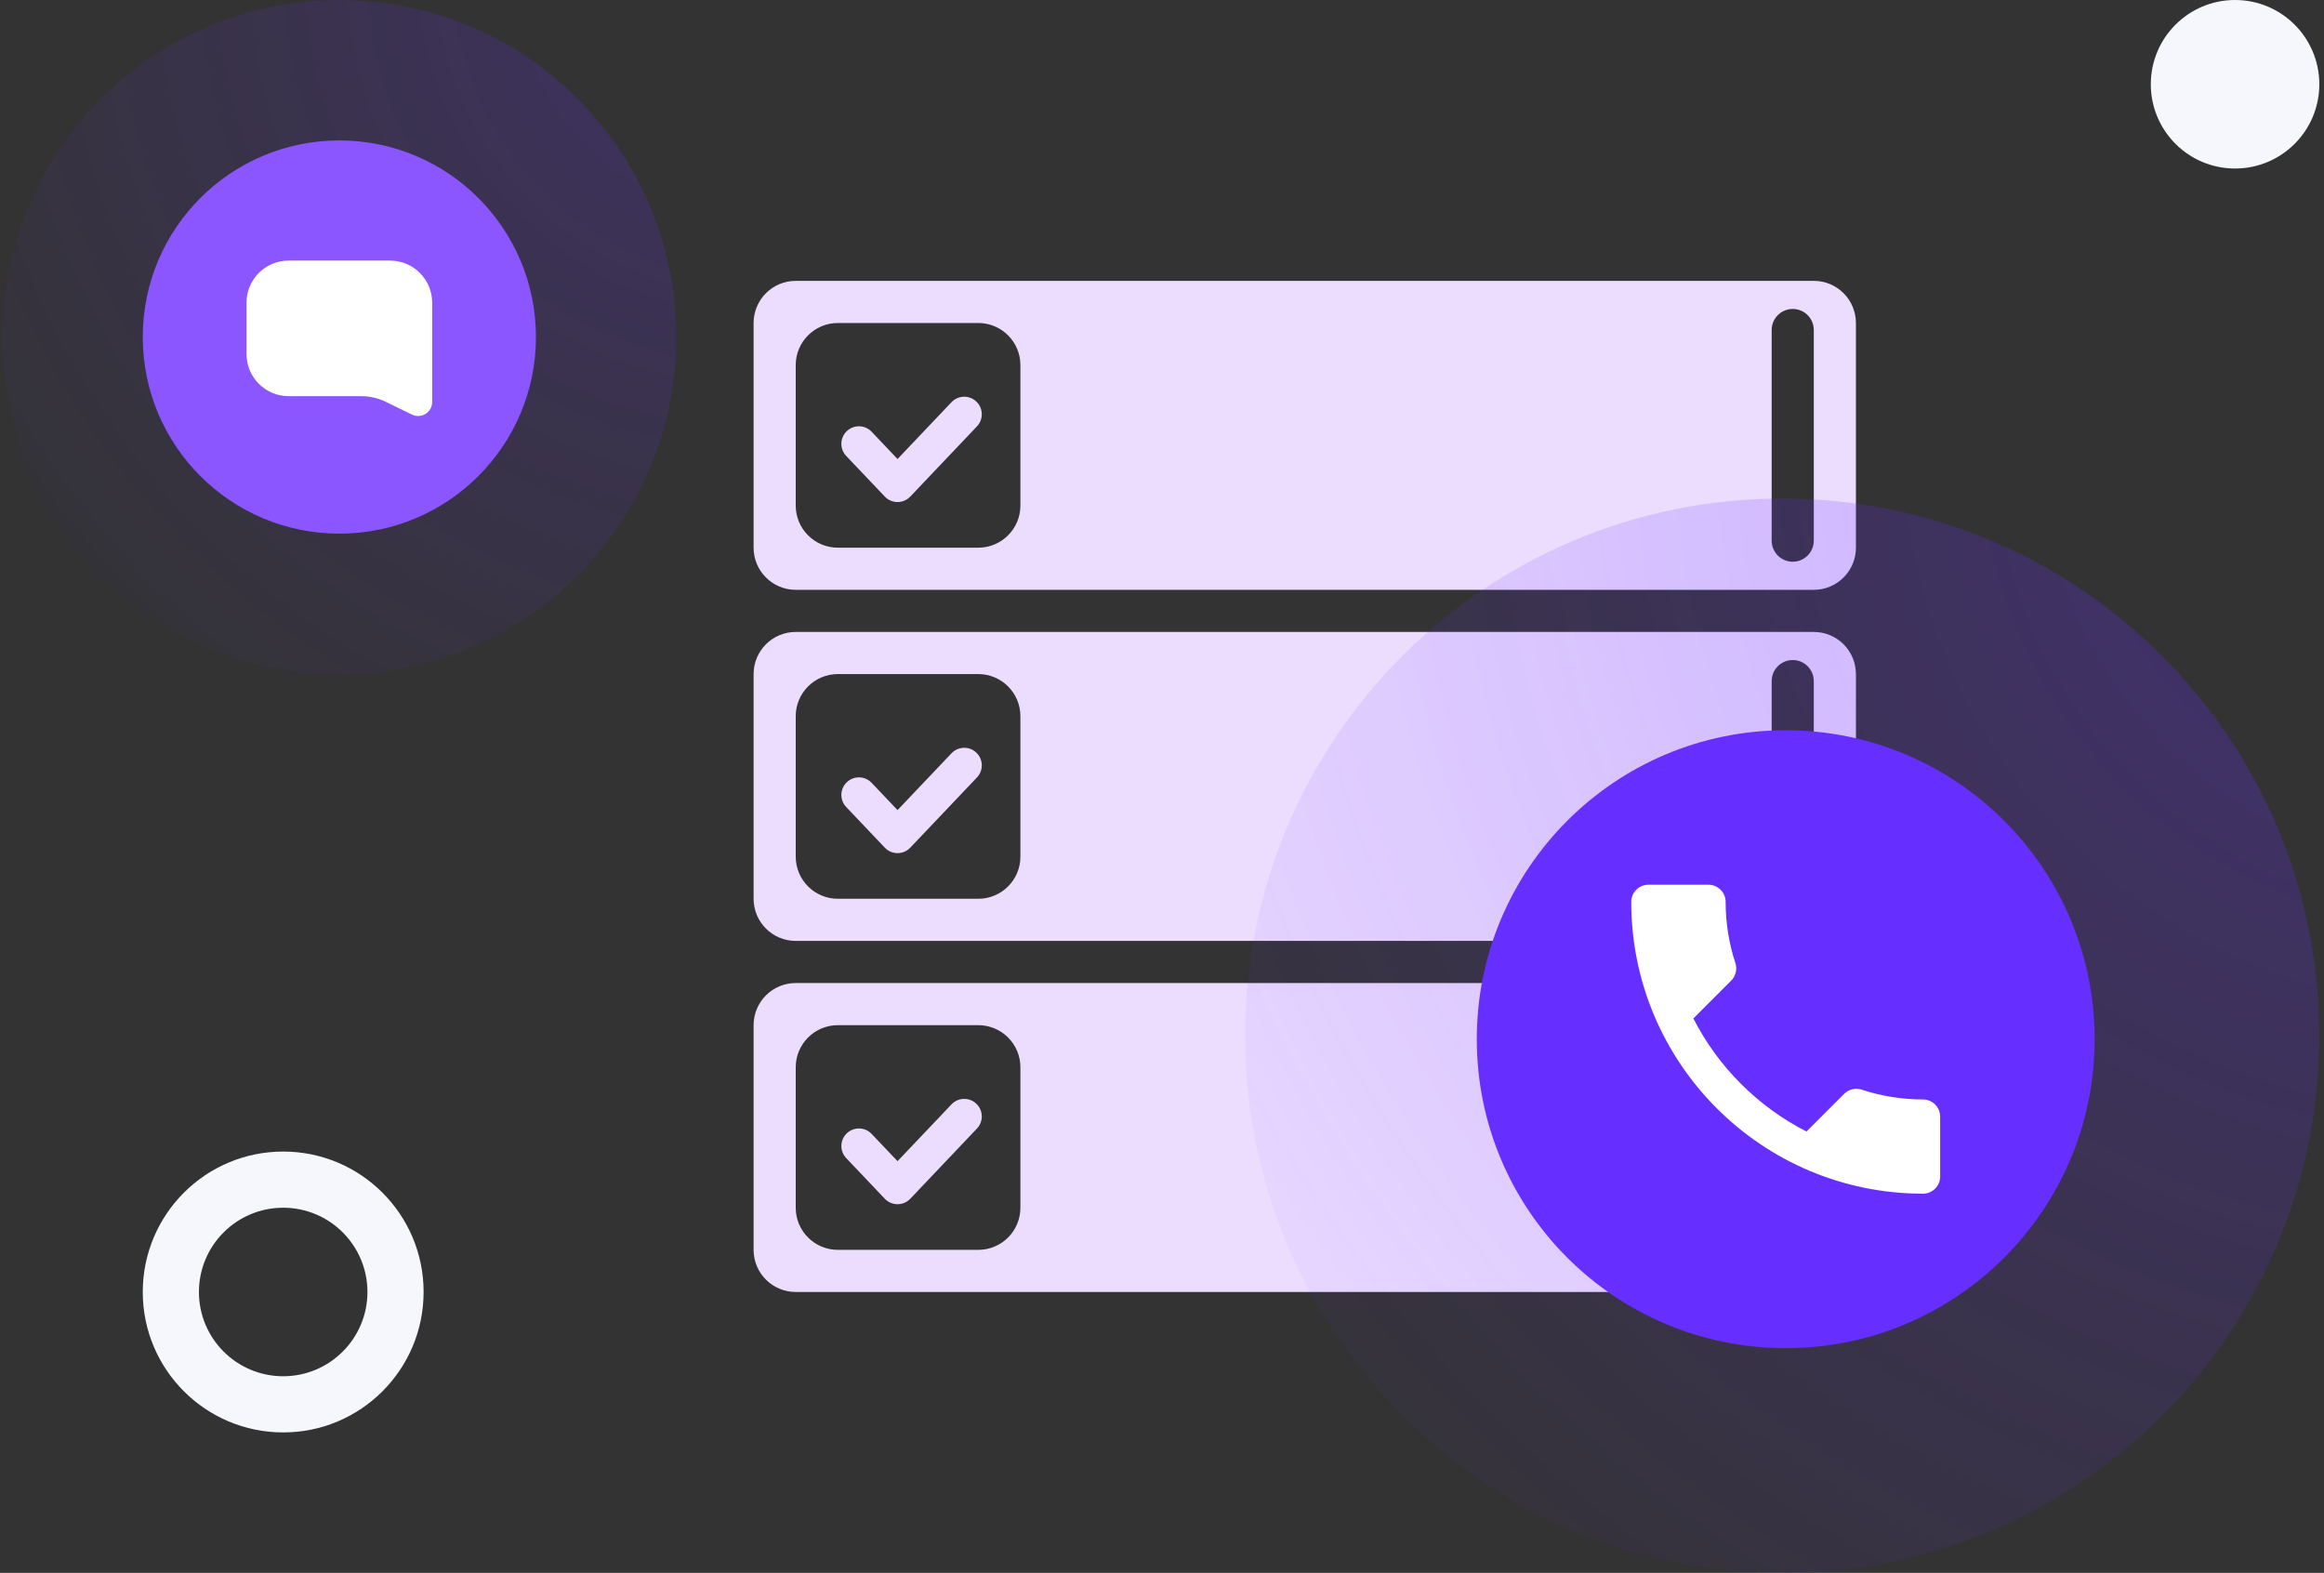
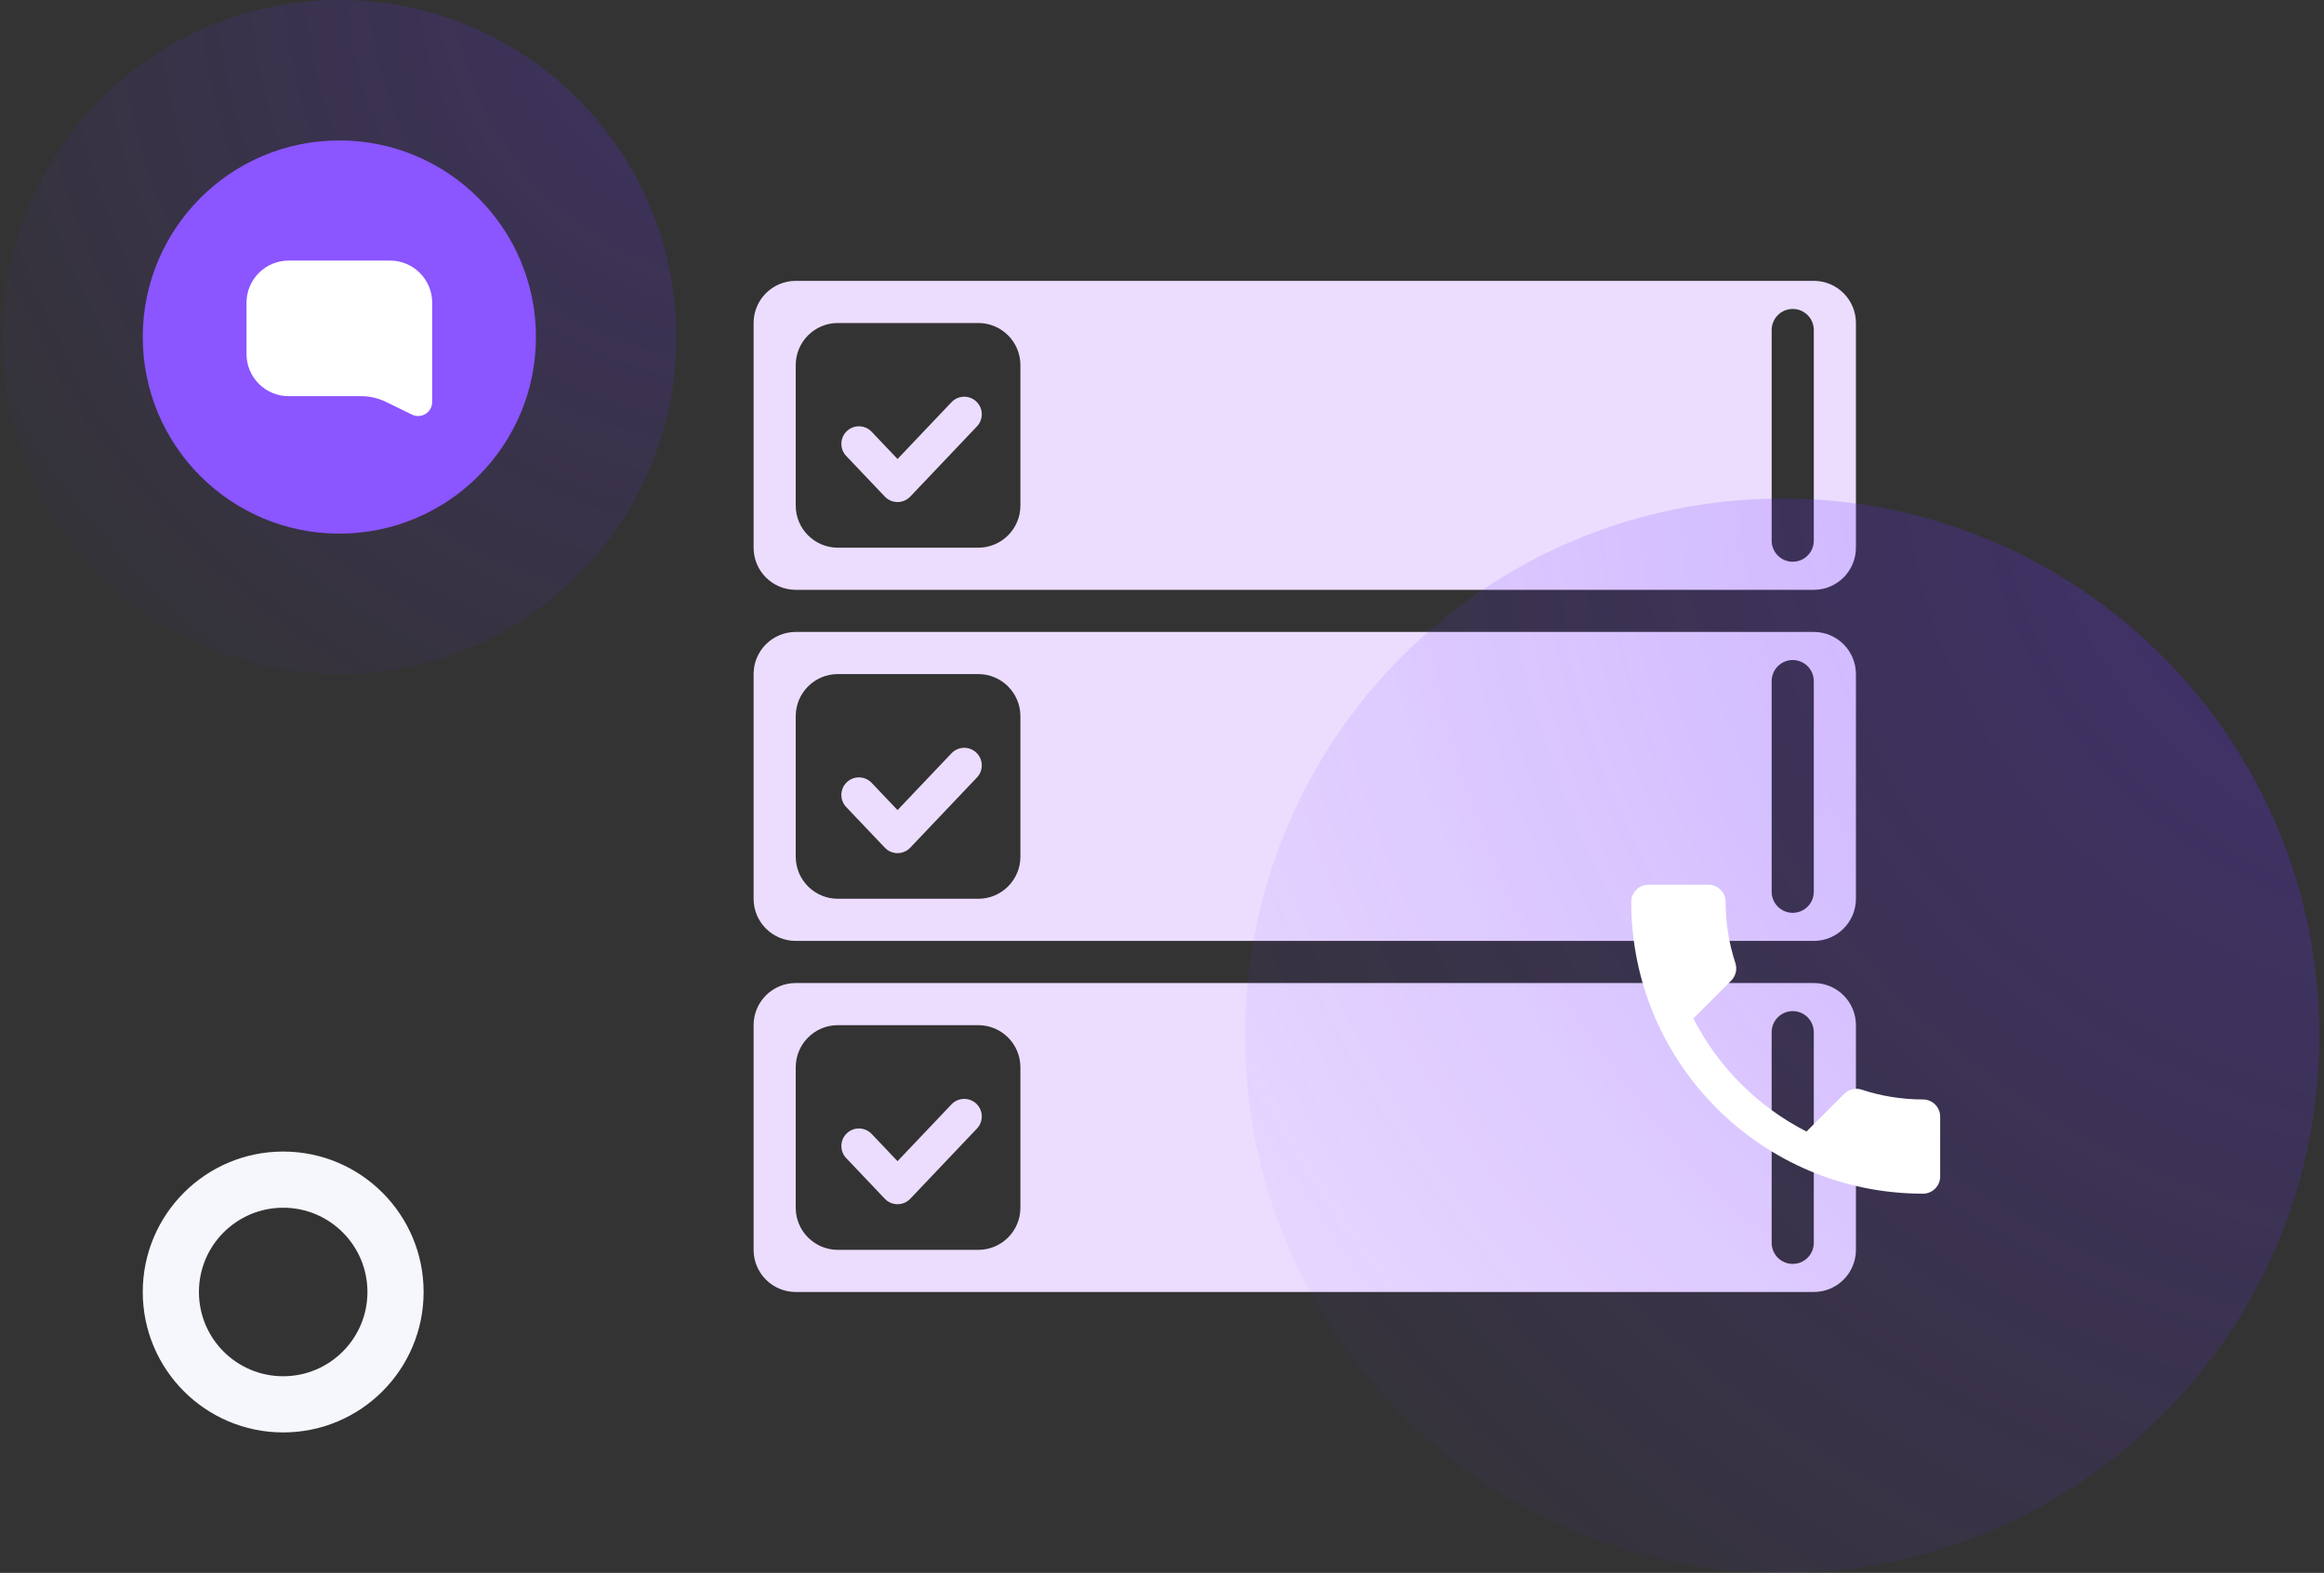
<svg xmlns="http://www.w3.org/2000/svg" width="331" height="224" viewBox="0 0 331 224" fill="none">
  <rect x="0" y="0" width="331" height="224" fill="#333333" stroke="none" />
  <g clip-path="url(#clip0_1759_10039)">
    <path d="M139.055 57.188C140.056 58.139 140.097 59.721 139.146 60.722L129.646 70.722C129.174 71.219 128.519 71.5 127.833 71.5C127.148 71.5 126.493 71.219 126.021 70.722L120.521 64.932C119.57 63.931 119.61 62.349 120.611 61.398C121.612 60.447 123.195 60.488 124.146 61.489L127.833 65.37L135.521 57.278C136.472 56.277 138.054 56.236 139.055 57.188Z" fill="#ECDDFF" />
    <path fill-rule="evenodd" clip-rule="evenodd" d="M264.333 46C264.333 42.686 261.647 40 258.333 40H113.333C110.02 40 107.333 42.686 107.333 46V78C107.333 81.314 110.02 84 113.333 84H258.333C261.647 84 264.333 81.314 264.333 78V46ZM145.333 52C145.333 48.686 142.647 46 139.333 46L119.333 46C116.02 46 113.333 48.686 113.333 52V72C113.333 75.314 116.02 78 119.333 78H139.333C142.647 78 145.333 75.314 145.333 72V52ZM255.333 44C253.676 44 252.333 45.343 252.333 47V77C252.333 78.657 253.676 80 255.333 80C256.99 80 258.333 78.657 258.333 77V47C258.333 45.343 256.99 44 255.333 44Z" fill="#ECDDFF" />
    <path d="M139.146 110.722C140.097 109.721 140.056 108.138 139.055 107.188C138.054 106.237 136.472 106.277 135.521 107.278L127.833 115.37L124.146 111.489C123.195 110.488 121.612 110.447 120.611 111.398C119.61 112.349 119.57 113.931 120.521 114.932L126.021 120.722C126.493 121.219 127.148 121.5 127.833 121.5C128.519 121.5 129.174 121.219 129.646 120.722L139.146 110.722Z" fill="#ECDDFF" />
    <path fill-rule="evenodd" clip-rule="evenodd" d="M258.333 90C261.647 90 264.333 92.686 264.333 96V128C264.333 131.314 261.647 134 258.333 134H113.333C110.02 134 107.333 131.314 107.333 128V96C107.333 92.686 110.02 90 113.333 90H258.333ZM139.333 96C142.647 96 145.333 98.686 145.333 102L145.333 122C145.333 125.314 142.647 128 139.333 128H119.333C116.02 128 113.333 125.314 113.333 122V102C113.333 98.686 116.02 96 119.333 96H139.333ZM252.333 97C252.333 95.343 253.676 94 255.333 94C256.99 94 258.333 95.343 258.333 97V127C258.333 128.657 256.99 130 255.333 130C253.676 130 252.333 128.657 252.333 127V97Z" fill="#ECDDFF" />
    <path d="M139.055 157.188C140.056 158.138 140.097 159.721 139.146 160.722L129.646 170.722C129.174 171.219 128.519 171.5 127.833 171.5C127.148 171.5 126.493 171.219 126.021 170.722L120.521 164.932C119.57 163.931 119.61 162.349 120.611 161.398C121.612 160.447 123.195 160.488 124.146 161.489L127.833 165.37L135.521 157.278C136.472 156.277 138.054 156.237 139.055 157.188Z" fill="#ECDDFF" />
    <path fill-rule="evenodd" clip-rule="evenodd" d="M258.333 140C261.647 140 264.333 142.686 264.333 146V178C264.333 181.314 261.647 184 258.333 184H113.333C110.02 184 107.333 181.314 107.333 178V146C107.333 142.686 110.02 140 113.333 140H258.333ZM139.333 146C142.647 146 145.333 148.686 145.333 152V172C145.333 175.314 142.647 178 139.333 178H119.333C116.02 178 113.333 175.314 113.333 172V152C113.333 148.686 116.02 146 119.333 146H139.333ZM252.333 147C252.333 145.343 253.676 144 255.333 144C256.99 144 258.333 145.343 258.333 147V177C258.333 178.657 256.99 180 255.333 180C253.676 180 252.333 178.657 252.333 177V147Z" fill="#ECDDFF" />
    <path d="M330.333 147.5C330.333 189.75 296.083 224 253.833 224C211.583 224 177.333 189.75 177.333 147.5C177.333 105.25 211.583 71 253.833 71C296.083 71 330.333 105.25 330.333 147.5Z" fill="url(#paint0_radial_1759_10039)" fill-opacity="0.32" />
    <path d="M96.333 48C96.333 74.51 74.843 96 48.333 96C21.824 96 0.333 74.51 0.333 48C0.333 21.49 21.824 0 48.333 0C74.843 0 96.333 21.49 96.333 48Z" fill="url(#paint1_radial_1759_10039)" fill-opacity="0.24" />
-     <path d="M298.333 148C298.333 172.301 278.634 192 254.333 192C230.033 192 210.333 172.301 210.333 148C210.333 123.699 230.033 104 254.333 104C278.634 104 298.333 123.699 298.333 148Z" fill="#662EFF" />
-     <path d="M330.333 12C330.333 18.627 324.961 24 318.333 24C311.706 24 306.333 18.627 306.333 12C306.333 5.373 311.706 0 318.333 0C324.961 0 330.333 5.373 330.333 12Z" fill="#F5F7FC" />
    <path fill-rule="evenodd" clip-rule="evenodd" d="M40.333 196C46.961 196 52.333 190.627 52.333 184C52.333 177.373 46.961 172 40.333 172C33.706 172 28.333 177.373 28.333 184C28.333 190.627 33.706 196 40.333 196ZM40.333 204C51.379 204 60.333 195.046 60.333 184C60.333 172.954 51.379 164 40.333 164C29.288 164 20.333 172.954 20.333 184C20.333 195.046 29.288 204 40.333 204Z" fill="#F5F7FC" />
    <path d="M76.333 48C76.333 32.536 63.797 20 48.333 20C32.869 20 20.333 32.536 20.333 48C20.333 63.464 32.869 76 48.333 76C63.797 76 76.333 63.464 76.333 48Z" fill="#8B55FF" />
    <path d="M241.182 145.042C244.702 151.96 250.373 157.607 257.291 161.151L262.668 155.774C263.328 155.114 264.306 154.894 265.162 155.187C267.899 156.091 270.857 156.58 273.888 156.58C275.233 156.58 276.333 157.68 276.333 159.025V167.556C276.333 168.9 275.233 170 273.888 170C250.935 170 232.333 151.398 232.333 128.445C232.333 127.1 233.433 126 234.777 126H243.333C244.677 126 245.777 127.1 245.777 128.445C245.777 131.5 246.266 134.434 247.171 137.171C247.439 138.027 247.244 138.98 246.559 139.665L241.182 145.042Z" fill="white" />
    <path d="M55.555 37.111H41.111C37.797 37.111 35.111 39.798 35.111 43.111V50.422C35.111 53.735 37.797 56.422 41.111 56.422H51.448C52.661 56.422 53.858 56.698 54.949 57.229L58.68 59.045C60.008 59.692 61.555 58.724 61.555 57.247V43.111C61.555 39.798 58.869 37.111 55.555 37.111Z" fill="white" />
  </g>
  <defs>
    <radialGradient id="paint0_radial_1759_10039" cx="0" cy="0" r="1" gradientUnits="userSpaceOnUse" gradientTransform="translate(350.29 63.932) rotate(135) scale(232.838)">
      <stop stop-color="#662EFF" />
      <stop offset="1" stop-color="#662EFF" stop-opacity="0" />
    </radialGradient>
    <radialGradient id="paint1_radial_1759_10039" cx="0" cy="0" r="1" gradientUnits="userSpaceOnUse" gradientTransform="translate(108.855 -4.435) rotate(135) scale(146.094)">
      <stop stop-color="#662EFF" />
      <stop offset="1" stop-color="#662EFF" stop-opacity="0" />
    </radialGradient>
    <clipPath id="clip0_1759_10039">
      <rect width="330" height="224" fill="white" transform="translate(0.333)" />
    </clipPath>
  </defs>
</svg>